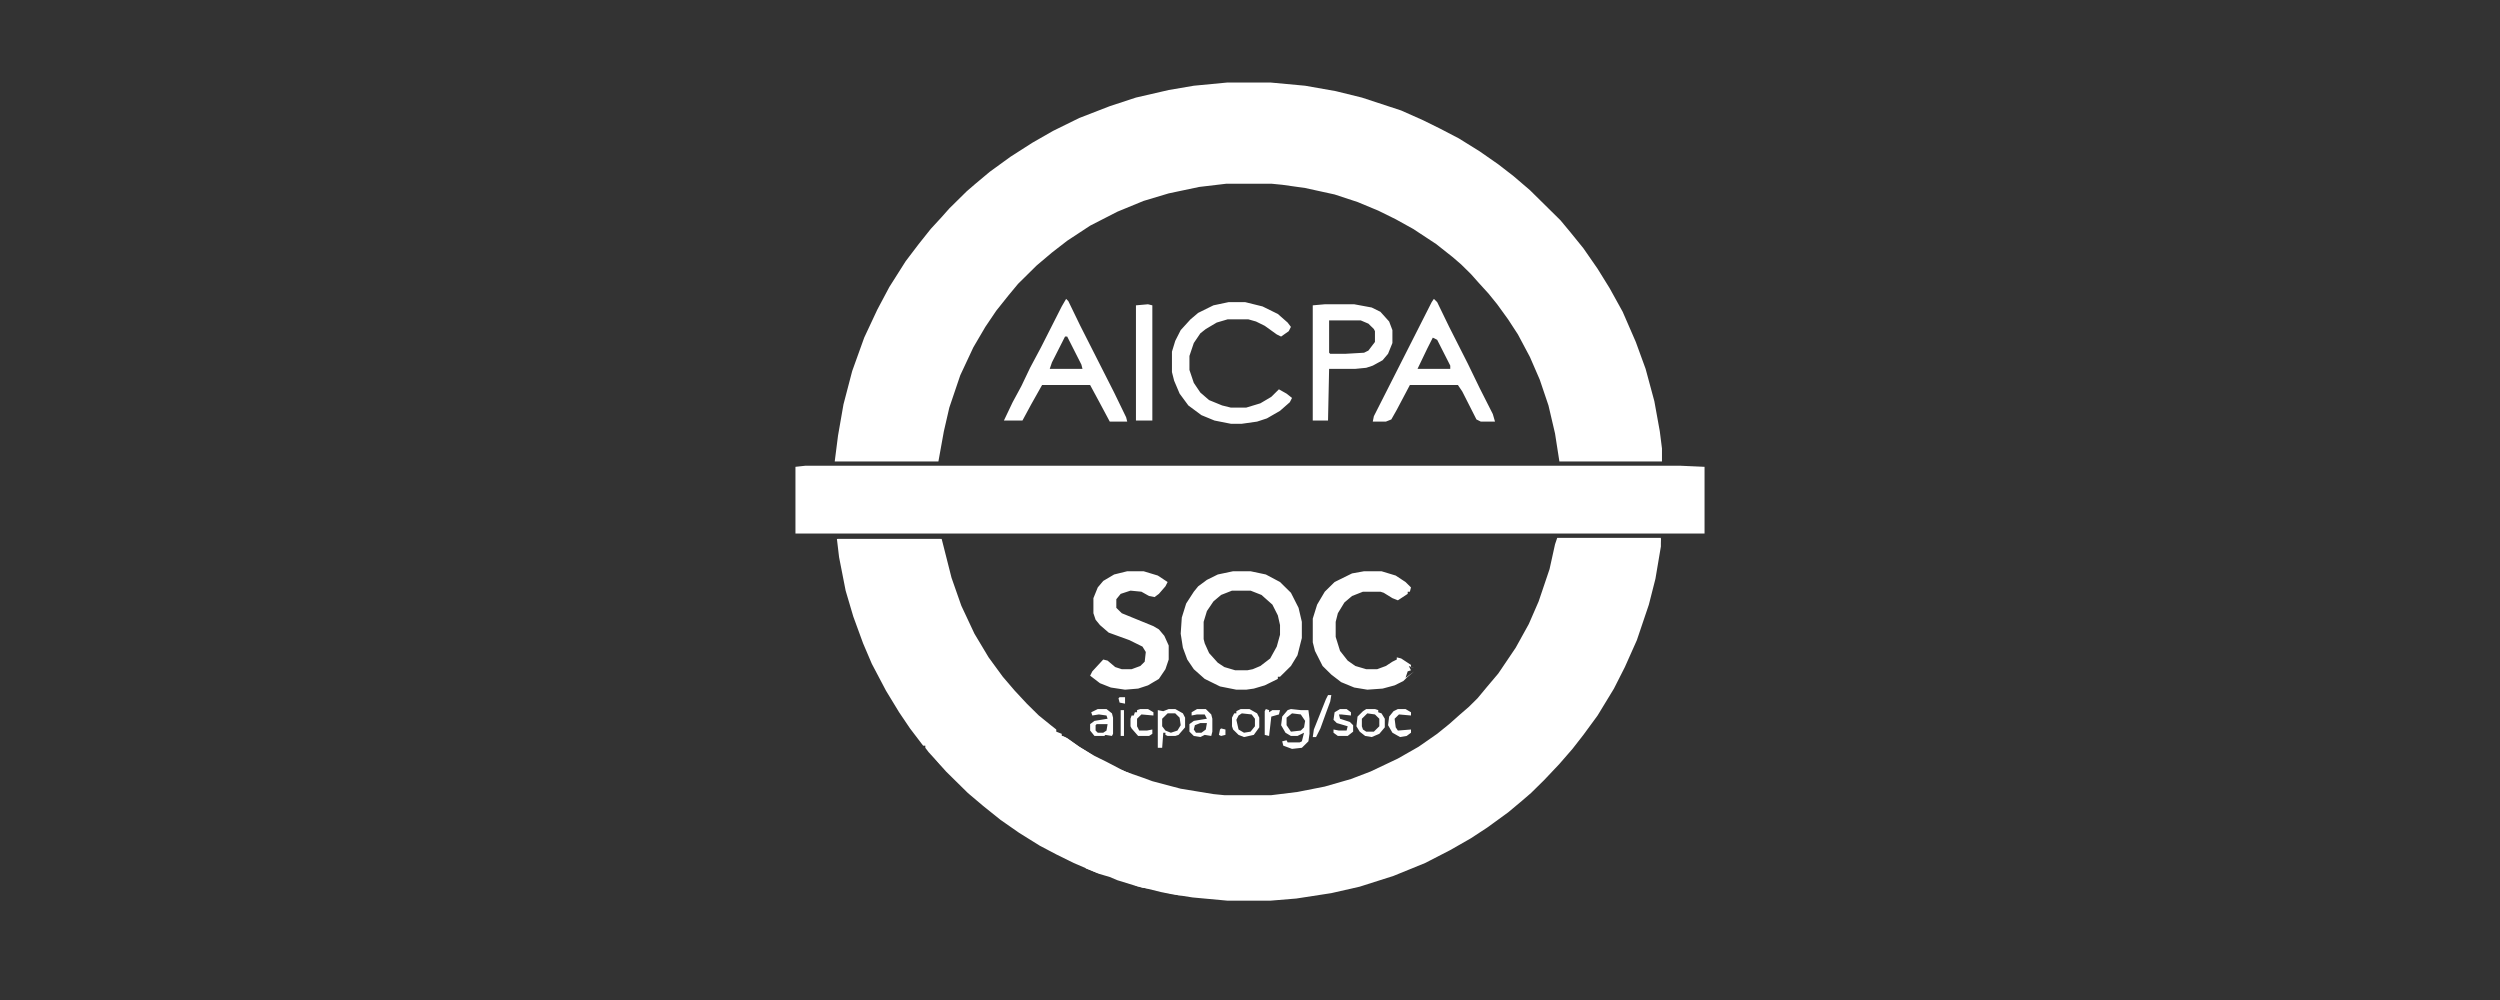
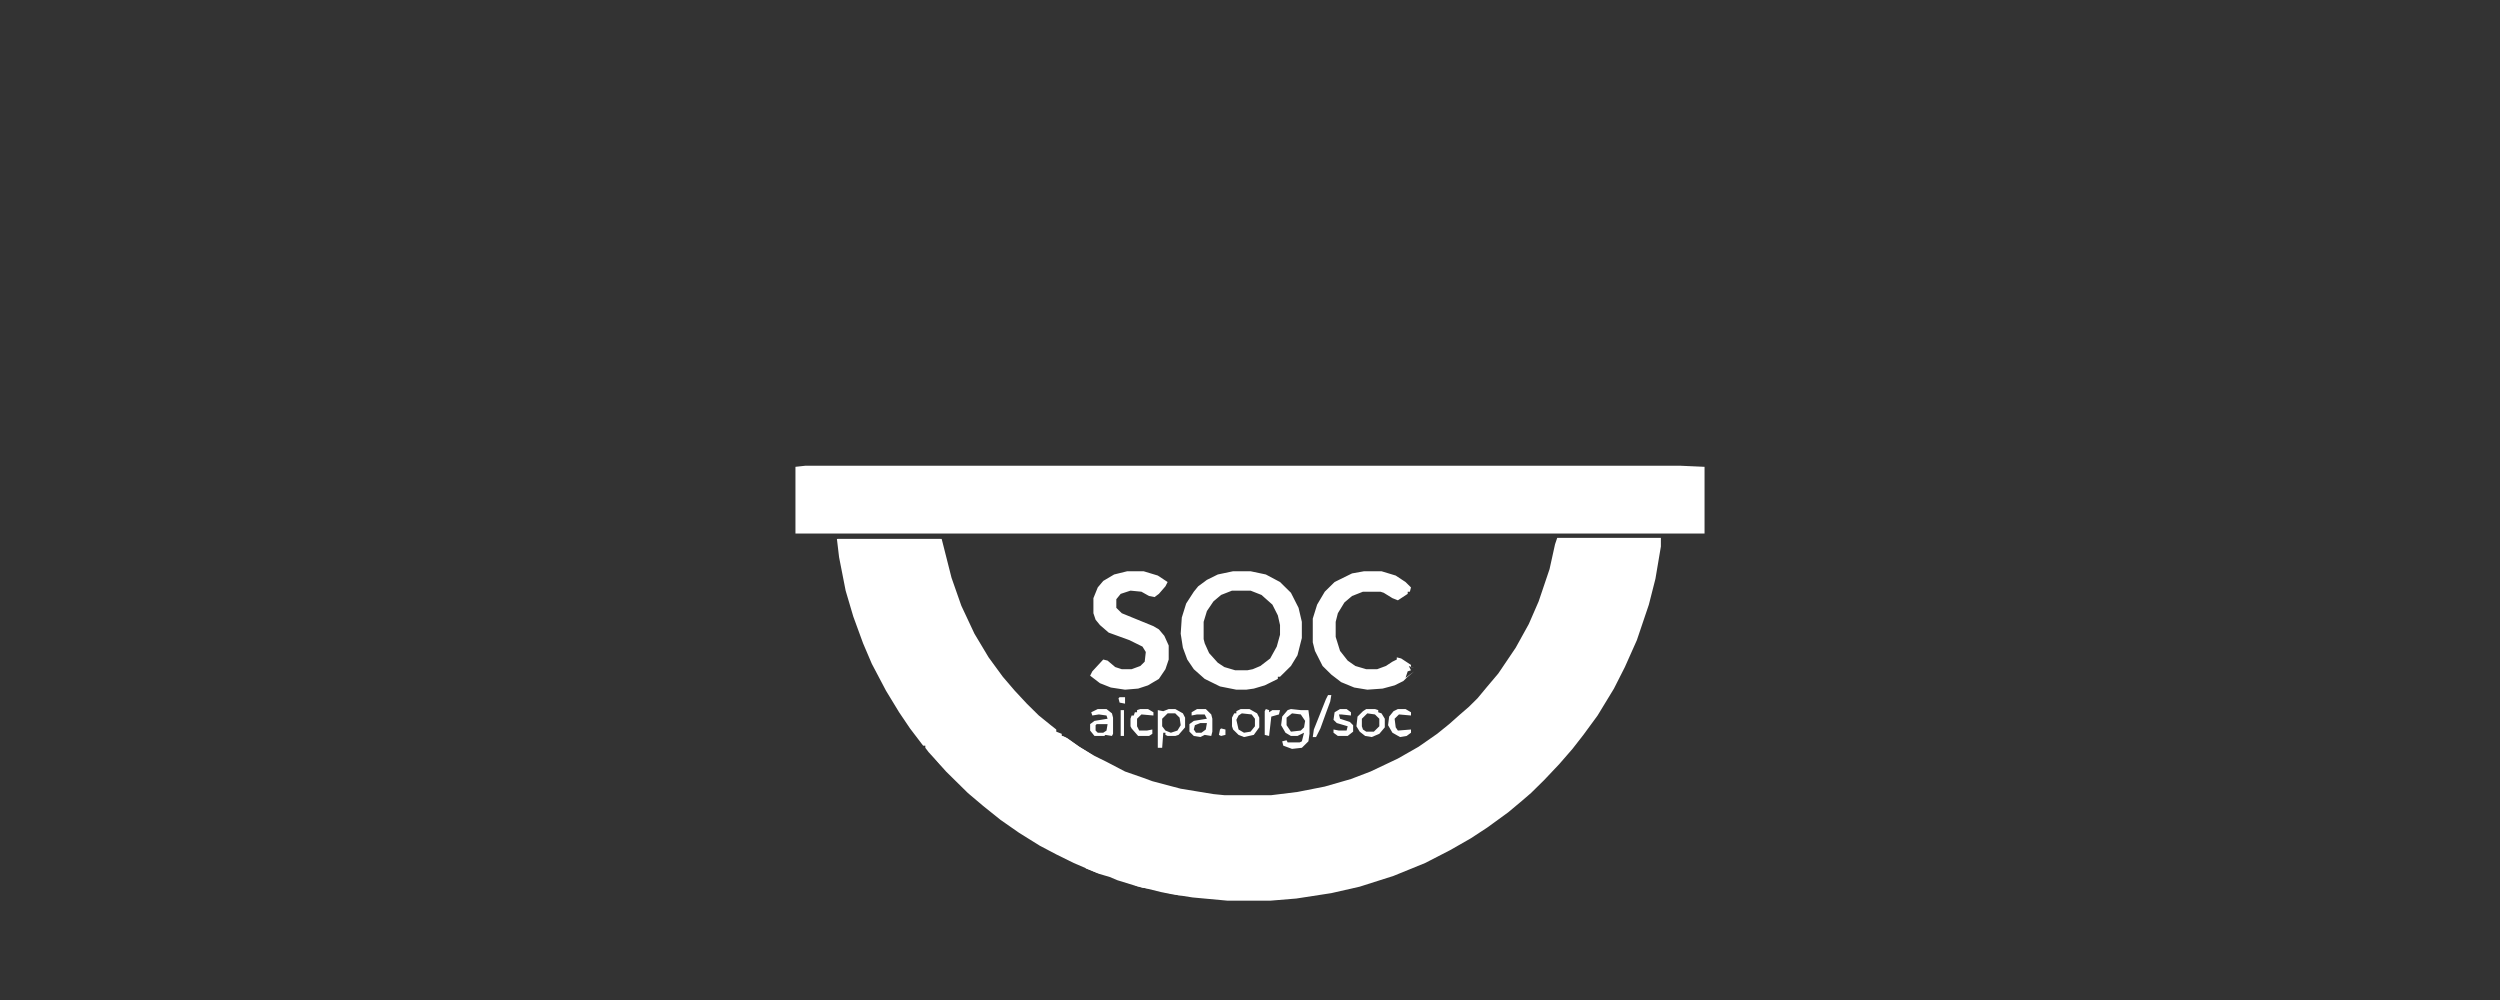
<svg xmlns="http://www.w3.org/2000/svg" width="110" height="44" viewBox="0 0 110 44" fill="none">
  <rect x="0" y="0" width="110" height="44" fill="#333333" stroke="none" />
-   <path d="M54.015 3.63H55.888L57.425 3.772L58.769 4.009L59.922 4.293L61.651 4.861L62.611 5.288L63.379 5.667L64.195 6.093L65.108 6.661L65.924 7.23L66.597 7.751L67.317 8.367L68.661 9.693L69.094 10.214L69.67 10.925L70.294 11.825L70.822 12.677L71.398 13.719L71.975 15.046L72.407 16.23L72.791 17.651L73.031 18.977L73.127 19.735V20.304H68.613L68.421 19.072L68.133 17.84L67.749 16.704L67.317 15.709L66.788 14.714L66.356 14.051L65.876 13.388L65.492 12.914L65.06 12.44L64.724 12.062L64.291 11.635L63.907 11.304L63.187 10.735L62.179 10.072L61.41 9.646L60.642 9.267L59.73 8.888L58.721 8.556L57.425 8.272L56.416 8.13L55.936 8.083H53.967L52.767 8.225L51.422 8.509L50.318 8.84L49.166 9.314L47.965 9.93L46.957 10.593L46.284 11.114L45.612 11.682L44.796 12.488L44.364 13.009L43.835 13.672L43.355 14.383L42.827 15.283L42.251 16.514L41.77 17.935L41.53 18.977L41.29 20.304H36.728L36.873 19.167L37.113 17.793L37.497 16.325L38.025 14.856L38.601 13.625L39.13 12.63L39.85 11.493L40.426 10.735L40.954 10.072L41.434 9.551L41.77 9.172L42.539 8.414L42.923 8.083L43.547 7.561L44.46 6.898L45.42 6.283L46.332 5.761L47.485 5.193L48.829 4.672L49.982 4.293L51.422 3.961L52.527 3.772L54.015 3.63Z" fill="white" />
  <path d="M68.517 23.667H73.079V24.046L72.839 25.467L72.55 26.604L72.022 28.167L71.494 29.351L71.014 30.298L70.294 31.482L69.669 32.335L69.189 32.951L68.613 33.614L67.941 34.325L67.364 34.893L66.98 35.224L66.356 35.746L65.444 36.409L64.723 36.882L63.811 37.404L62.707 37.972L61.314 38.54L59.825 39.014L58.577 39.298L57.04 39.535L55.888 39.63H54.015L52.478 39.488L51.566 39.346L51.086 39.251L49.934 38.967L49.165 38.73L48.829 38.588L48.349 38.446L47.244 37.972L46.476 37.593L45.756 37.214L44.843 36.646L44.027 36.077L43.259 35.461L42.587 34.893L41.626 33.946L41.29 33.567L40.858 33.093L40.714 32.904V32.809H40.618L40.041 32.051L39.561 31.34L38.985 30.393L38.361 29.209L37.977 28.309L37.544 27.125L37.208 25.988L36.92 24.519L36.824 23.714H41.434L41.866 25.419L42.298 26.651L42.875 27.882L43.499 28.924L44.123 29.777L44.651 30.393L45.18 30.961L45.708 31.482L46.236 31.909L46.476 32.098V32.193L46.716 32.288V32.382L46.956 32.477L47.484 32.856L48.013 33.188L48.685 33.519L49.501 33.946L50.318 34.23L50.702 34.372L51.95 34.703L53.391 34.94L53.871 34.988H55.936L57.088 34.846L58.289 34.609L59.441 34.277L60.306 33.946L61.506 33.377L62.419 32.856L63.235 32.288L63.763 31.861L64.243 31.435L64.627 31.104L65.011 30.724L65.444 30.203L65.924 29.635L66.692 28.498L67.268 27.456L67.701 26.461L68.181 25.04L68.421 23.951L68.517 23.667Z" fill="white" />
  <path d="M35.432 20.493H73.944L75 20.54V23.477H35V20.54L35.432 20.493Z" fill="white" />
-   <path fill-rule="evenodd" clip-rule="evenodd" d="M46.909 13.151L47.005 13.246L47.533 14.335L49.022 17.272L49.55 18.361L49.598 18.551H48.83L48.349 17.651L47.965 16.94H45.852L45.372 17.793L44.988 18.504H44.172L44.556 17.698L44.94 16.988L45.324 16.183L45.804 15.283L46.717 13.482L46.909 13.151ZM63.235 13.293L63.091 13.151L62.995 13.293L60.45 18.314L60.402 18.551H60.978L61.218 18.456L61.459 18.03L62.035 16.94H64.148L64.34 17.225L64.964 18.456L65.156 18.551H65.78L65.684 18.219L65.108 17.082L64.58 15.993L63.764 14.383L63.235 13.293ZM59.586 13.388H58.289L57.761 13.435V18.503H58.433L58.481 16.23H59.633L60.114 16.183L60.402 16.088L60.834 15.851L61.074 15.567L61.266 15.093V14.525L61.122 14.146L60.738 13.719L60.354 13.53L59.586 13.388ZM54.784 13.293H54.063L53.391 13.435L52.719 13.767L52.383 14.051L51.951 14.525L51.711 14.998L51.566 15.472V16.372L51.662 16.751L51.903 17.319L52.287 17.84L52.863 18.267L53.439 18.504L54.159 18.646H54.64L55.312 18.551L55.744 18.409L56.32 18.077L56.752 17.698L56.849 17.509L56.608 17.319L56.272 17.13L55.936 17.462L55.456 17.746L54.832 17.935H54.159L53.775 17.84L53.199 17.604L52.815 17.272L52.527 16.846L52.335 16.277V15.662L52.527 15.093L52.815 14.667L53.055 14.477L53.535 14.193L54.015 14.051H54.928L55.264 14.146L55.648 14.335L56.176 14.714L56.368 14.809L56.705 14.572L56.8 14.383L56.656 14.193L56.224 13.814L55.552 13.483L54.784 13.293ZM50.511 13.388L50.703 13.435V18.503H49.982V13.435L50.511 13.388ZM59.874 14.098H58.481V15.52L58.529 15.567H59.202L60.018 15.52L60.21 15.425L60.498 15.046V14.572L60.45 14.477L60.21 14.241L59.874 14.098ZM46.861 14.809H46.957L47.581 16.041L47.629 16.23H46.188L46.285 15.946L46.861 14.809ZM63.235 14.951L63.043 14.856L62.803 15.33L62.371 16.23H63.812V16.088L63.235 14.951Z" fill="white" />
  <path d="M36.873 23.714H41.387L41.339 23.904L41.147 23.809L40.811 23.856L40.426 23.904L39.274 23.856H38.026L37.305 23.809L37.065 23.904H36.921L36.873 23.714Z" fill="white" />
-   <path d="M68.902 23.714H73.08L73.032 23.951L72.744 23.856H72.216L71.736 23.904H71.015L70.007 23.856L68.902 23.761V23.714Z" fill="white" />
  <path d="M51.135 39.156H51.663L52.431 39.298L52.479 39.393H51.855L51.231 39.251L51.135 39.156Z" fill="white" />
-   <path d="M49.165 33.851L49.405 33.898L49.741 34.04L49.645 34.135L49.309 34.088L49.165 34.04L49.117 33.898L49.165 33.851Z" fill="white" />
  <path d="M47.773 38.114L48.11 38.161L48.494 38.351V38.446L48.254 38.398L47.773 38.209V38.114Z" fill="white" />
  <path d="M50.126 38.872L50.606 38.967L50.654 39.109L50.27 39.062L49.934 38.967L50.126 38.872Z" fill="white" />
  <path fill-rule="evenodd" clip-rule="evenodd" d="M49.598 25.135H50.319L50.943 25.324L51.375 25.609L51.279 25.798L50.991 26.13L50.799 26.272L50.559 26.224L50.222 26.035L49.742 25.988L49.31 26.13L49.118 26.366V26.745L49.358 26.982L50.751 27.551L50.991 27.693L51.231 27.977L51.423 28.403V29.019L51.279 29.445L50.991 29.872L50.511 30.156L50.078 30.298L49.502 30.346L48.878 30.251L48.398 30.061L47.966 29.73L48.062 29.54L48.542 29.019L48.734 29.067L49.07 29.351L49.358 29.445H49.79L50.175 29.303L50.367 29.114L50.415 28.688L50.27 28.451L49.694 28.166L48.782 27.835L48.398 27.503L48.206 27.267L48.11 26.982V26.319L48.302 25.846L48.542 25.561L49.022 25.277L49.598 25.135ZM55.025 25.135H54.256L53.584 25.277L53.104 25.514L52.72 25.798L52.528 26.035L52.191 26.556L51.999 27.172L51.951 27.882L52.047 28.498L52.239 29.019L52.528 29.445L53.008 29.872L53.68 30.203L54.4 30.346H54.833L55.169 30.298L55.649 30.156L56.225 29.872V29.777H56.321L56.801 29.303L57.089 28.83L57.281 28.072V27.361L57.137 26.745L56.801 26.082L56.321 25.609L55.697 25.277L55.025 25.135ZM55.025 25.988H54.209L53.728 26.177L53.392 26.461L53.104 26.887L52.96 27.361V28.119L53.008 28.308L53.2 28.735L53.584 29.161L53.872 29.351L54.352 29.493H54.881L55.121 29.445L55.457 29.303L55.889 28.972L56.177 28.451L56.321 27.93V27.503L56.225 27.077L55.985 26.603L55.505 26.177L55.025 25.988ZM60.787 25.135H60.019L59.49 25.23L58.722 25.609L58.29 26.035L57.954 26.603L57.762 27.219V28.261L57.858 28.64L58.194 29.303L58.578 29.682L59.01 30.014L59.586 30.251L60.163 30.346L60.835 30.298L61.363 30.156L61.747 29.966L61.939 29.777L62.227 29.54V29.398L62.223 29.397L62.083 29.342V29.256L61.651 28.972L61.459 28.924V29.019L61.267 29.114L60.979 29.303L60.595 29.445H60.115L59.634 29.303L59.298 29.067L58.962 28.64L58.77 28.024V27.361L58.866 26.982L59.154 26.509L59.49 26.224L59.971 26.035H60.739L60.883 26.082L61.267 26.319L61.507 26.414L61.939 26.13V26.035H62.035L62.083 25.846L61.843 25.609L61.411 25.324L60.787 25.135ZM62.083 29.342L61.987 29.303L62.083 29.493L61.939 29.54L61.843 29.825L62.227 29.54V29.398L62.223 29.397L62.083 29.351V29.342ZM56.801 31.198L57.233 31.245H57.426H57.57L57.618 31.624V32.288L57.57 32.619L57.282 32.903L56.849 32.951L56.465 32.809L56.417 32.619L56.609 32.572L56.657 32.666H57.185L57.282 32.619L57.377 32.24L57.089 32.382H56.801L56.561 32.24L56.369 31.909L56.417 31.53L56.657 31.245L56.801 31.198ZM51.712 31.198H51.424L51.184 31.293L50.943 31.245V32.903H51.135L51.184 32.24H51.279V32.335L51.376 32.382H51.712L51.856 32.335L52.144 32.003V31.577L52.048 31.388L51.712 31.198ZM60.115 31.198H60.499L60.643 31.245V31.34L60.787 31.388L60.931 31.624V32.003L60.691 32.288L60.355 32.43L60.067 32.382L59.827 32.193L59.683 31.956L59.731 31.53L59.971 31.293L60.115 31.198ZM54.976 31.198H54.592L54.4 31.293V31.388H54.304L54.208 31.577V31.956L54.256 32.098L54.496 32.335L54.736 32.43L55.168 32.335L55.408 32.003V31.577L55.312 31.388L54.976 31.198ZM48.302 31.198H48.686L48.926 31.388L48.974 31.577V32.288L48.926 32.382L48.638 32.335L48.59 32.382H48.158L47.966 32.145V31.861L48.158 31.719L48.734 31.624L48.686 31.482L48.35 31.435L48.062 31.482L48.014 31.34L48.302 31.198ZM53.055 31.198H52.671L52.431 31.34V31.482L52.671 31.435H53.007L53.103 31.624L52.527 31.719L52.335 31.861V32.193L52.527 32.382L52.815 32.43L53.007 32.335L53.295 32.382L53.343 32.193V31.624L53.295 31.435L53.055 31.198ZM54.641 31.388L55.073 31.435L55.217 31.625V31.956L55.025 32.193L54.736 32.24L54.496 32.098L54.4 31.672L54.496 31.482L54.641 31.388ZM51.711 31.388H51.375L51.135 31.625V31.956L51.279 32.145L51.519 32.24L51.807 32.145L51.951 31.909L51.903 31.577L51.711 31.388ZM60.162 31.388L60.498 31.435L60.69 31.625V31.956L60.45 32.193H60.114L59.97 32.098L59.922 31.956V31.625L60.162 31.388ZM57.234 31.435L56.849 31.388L56.609 31.577V31.909L56.801 32.193L57.234 32.145L57.378 32.003L57.426 31.719L57.234 31.435ZM58.962 31.198H59.25L59.442 31.34V31.482L59.01 31.435H58.914L58.962 31.624L59.394 31.767L59.538 31.909V32.193L59.298 32.382H58.866L58.674 32.24V32.098L58.914 32.145H59.25L59.298 31.956L58.818 31.814L58.674 31.672L58.722 31.34L58.962 31.198ZM61.843 31.198H61.507L61.315 31.293L61.123 31.53L61.075 31.909L61.267 32.24L61.603 32.43L61.892 32.382L62.084 32.24V32.098L61.507 32.145L61.411 32.003L61.363 31.624L61.555 31.435L62.084 31.482V31.34L61.843 31.198ZM50.174 31.198H50.511L50.751 31.34V31.482L50.222 31.435L50.03 31.624V31.956L50.126 32.145H50.462L50.703 32.098V32.288L50.559 32.382H50.078L49.79 32.051L49.742 31.956V31.624L49.79 31.482H49.886L49.934 31.34H50.03V31.245L50.174 31.198ZM58.578 30.582H58.434L58.338 30.772L57.81 32.098L57.762 32.43H57.906L58.098 32.051L58.338 31.387L58.53 30.866L58.578 30.582ZM55.697 31.198L55.84 31.245V31.34L55.985 31.245H56.321L56.273 31.435L55.937 31.53L55.84 32.382L55.648 32.335V31.293L55.697 31.198ZM46.861 32.43L46.621 32.335L46.765 32.477L46.957 32.714L47.197 32.951L47.63 33.187L48.062 33.33L48.11 33.235L47.485 32.856L46.861 32.43ZM52.816 31.814H53.104L53.056 32.098L52.864 32.24H52.623L52.527 32.098L52.575 31.909L52.816 31.814ZM48.734 31.861H48.254L48.206 31.909V32.146L48.302 32.24H48.542L48.686 32.146L48.734 31.861ZM49.31 31.245H49.455V32.382H49.31V31.245ZM53.92 32.098L53.728 32.051L53.68 32.098L53.632 32.335L53.728 32.382L53.92 32.335V32.098ZM49.262 30.677H49.502V30.961L49.262 30.914L49.214 30.724L49.262 30.677Z" fill="white" />
  <path d="M41.147 33.282L41.483 33.567L41.627 33.756L41.579 33.851L41.339 33.614L41.147 33.377V33.282Z" fill="white" />
</svg>